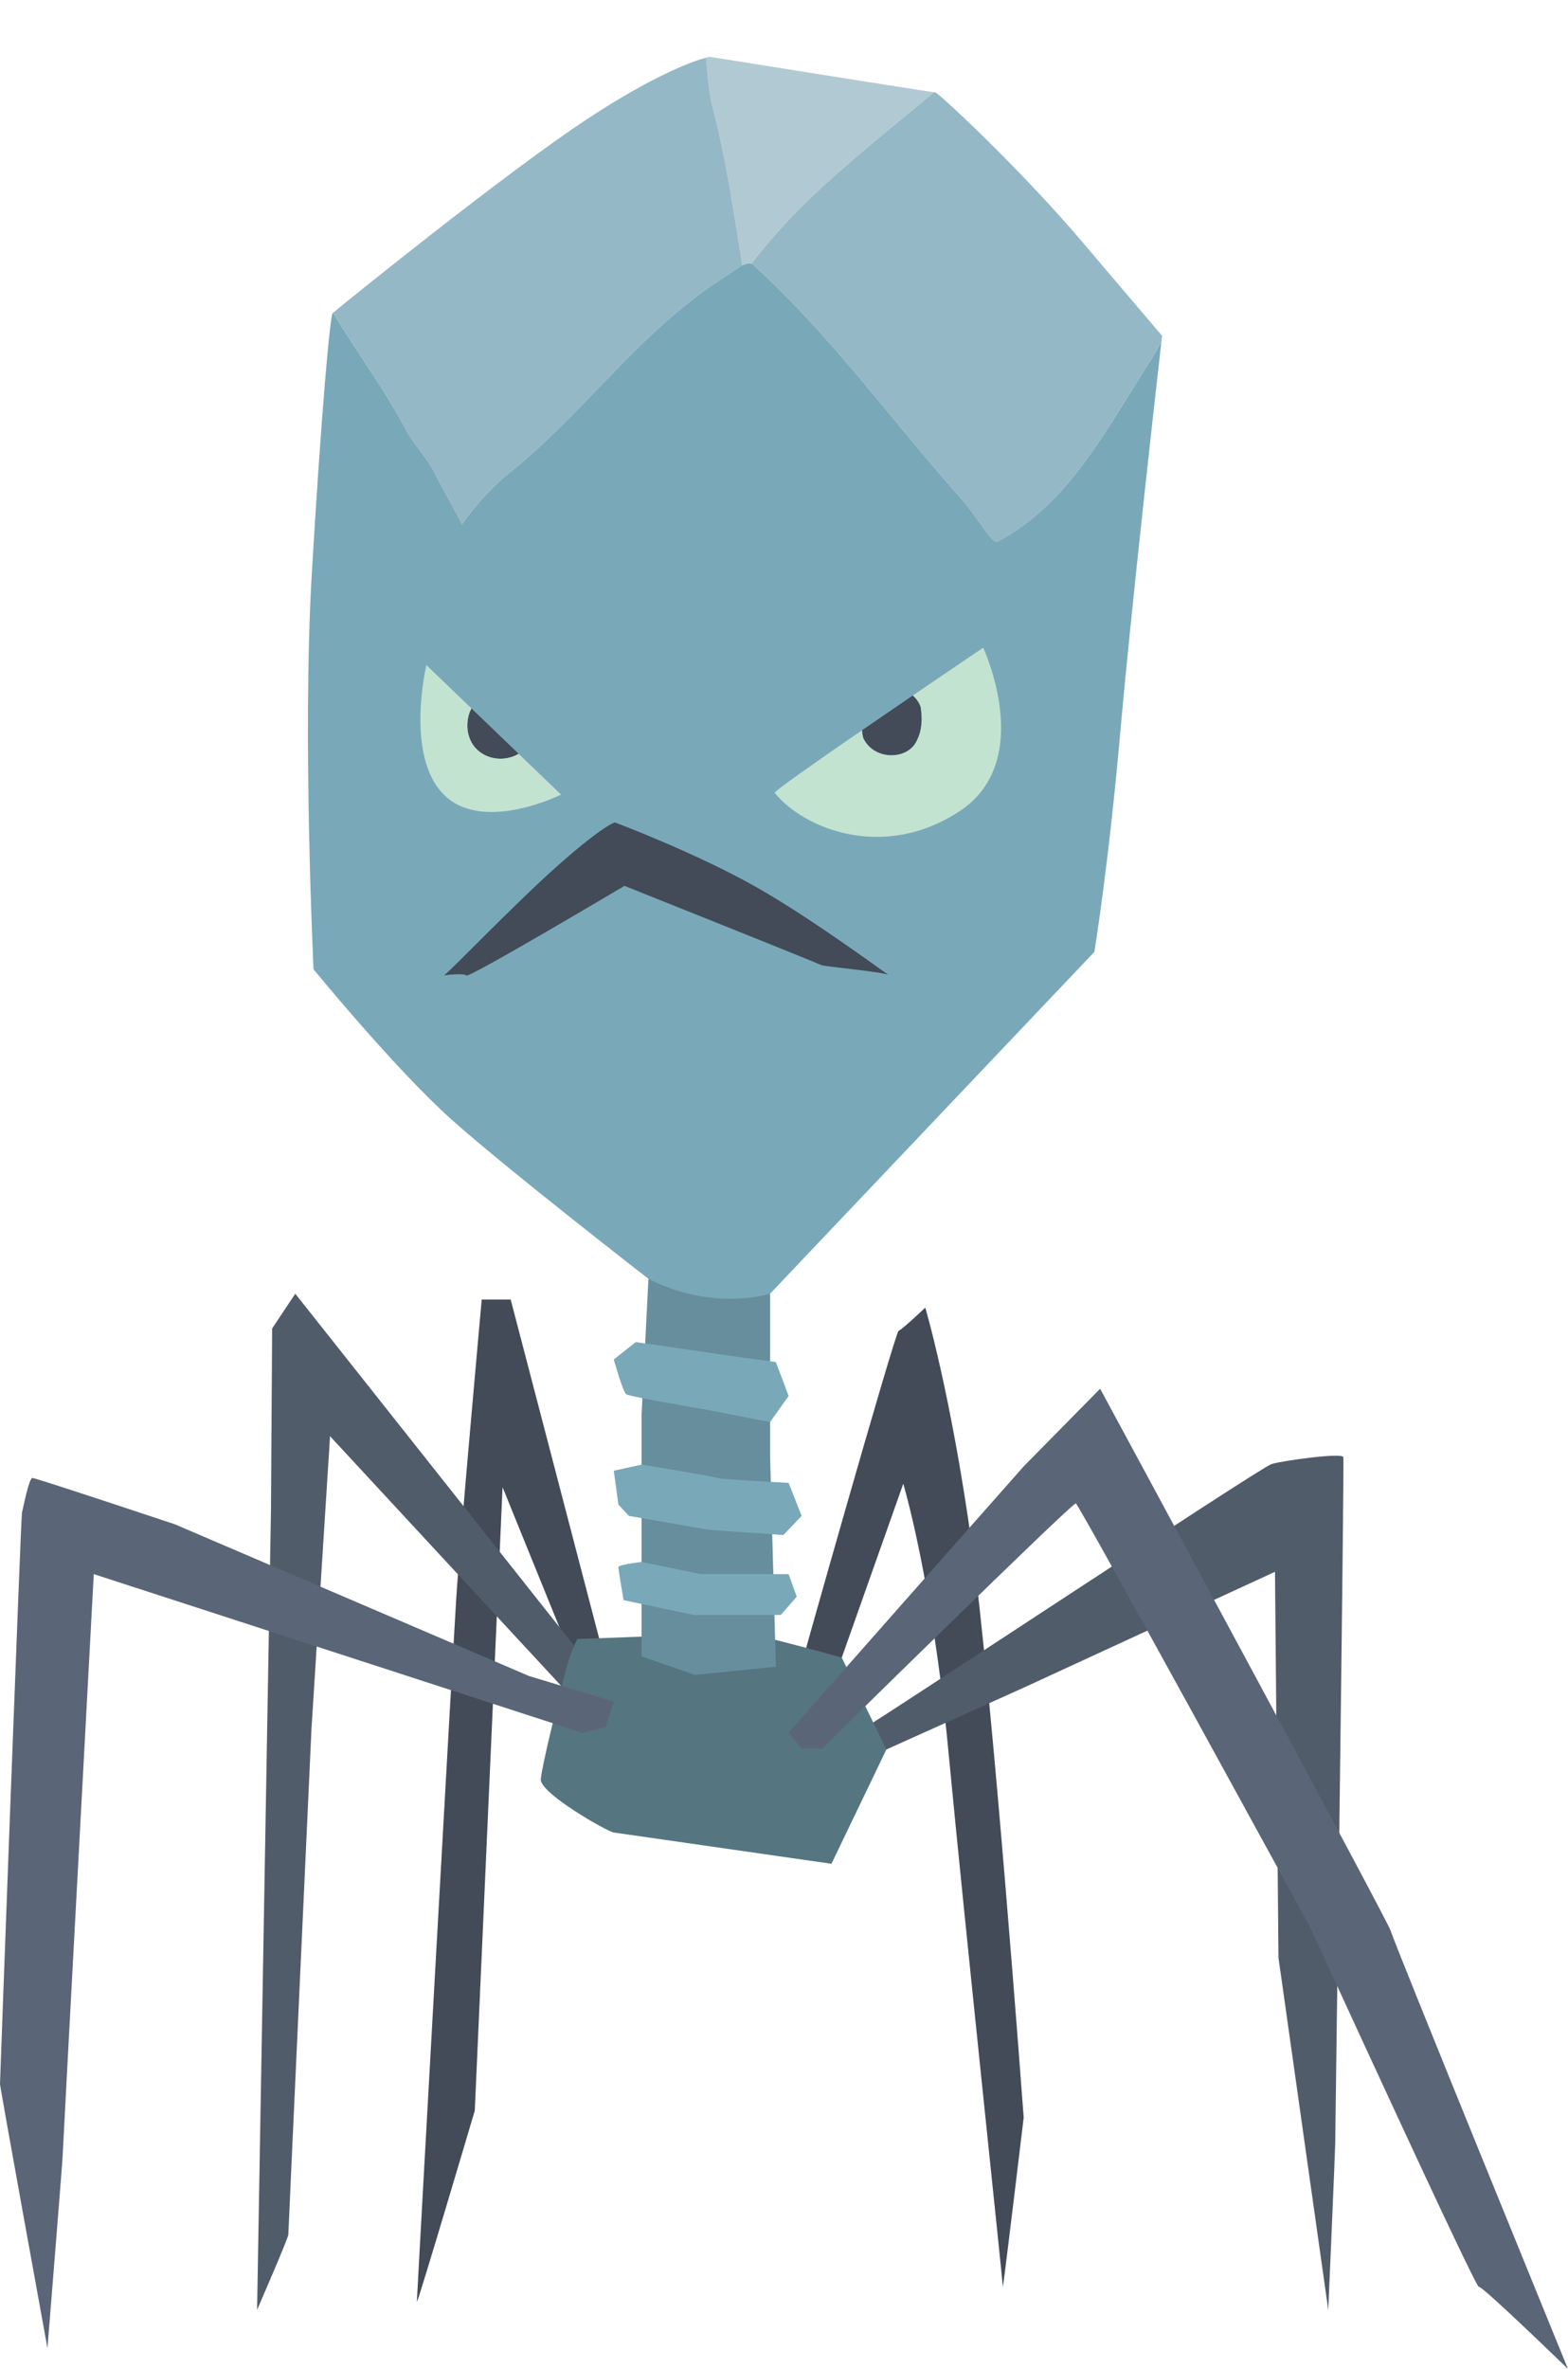
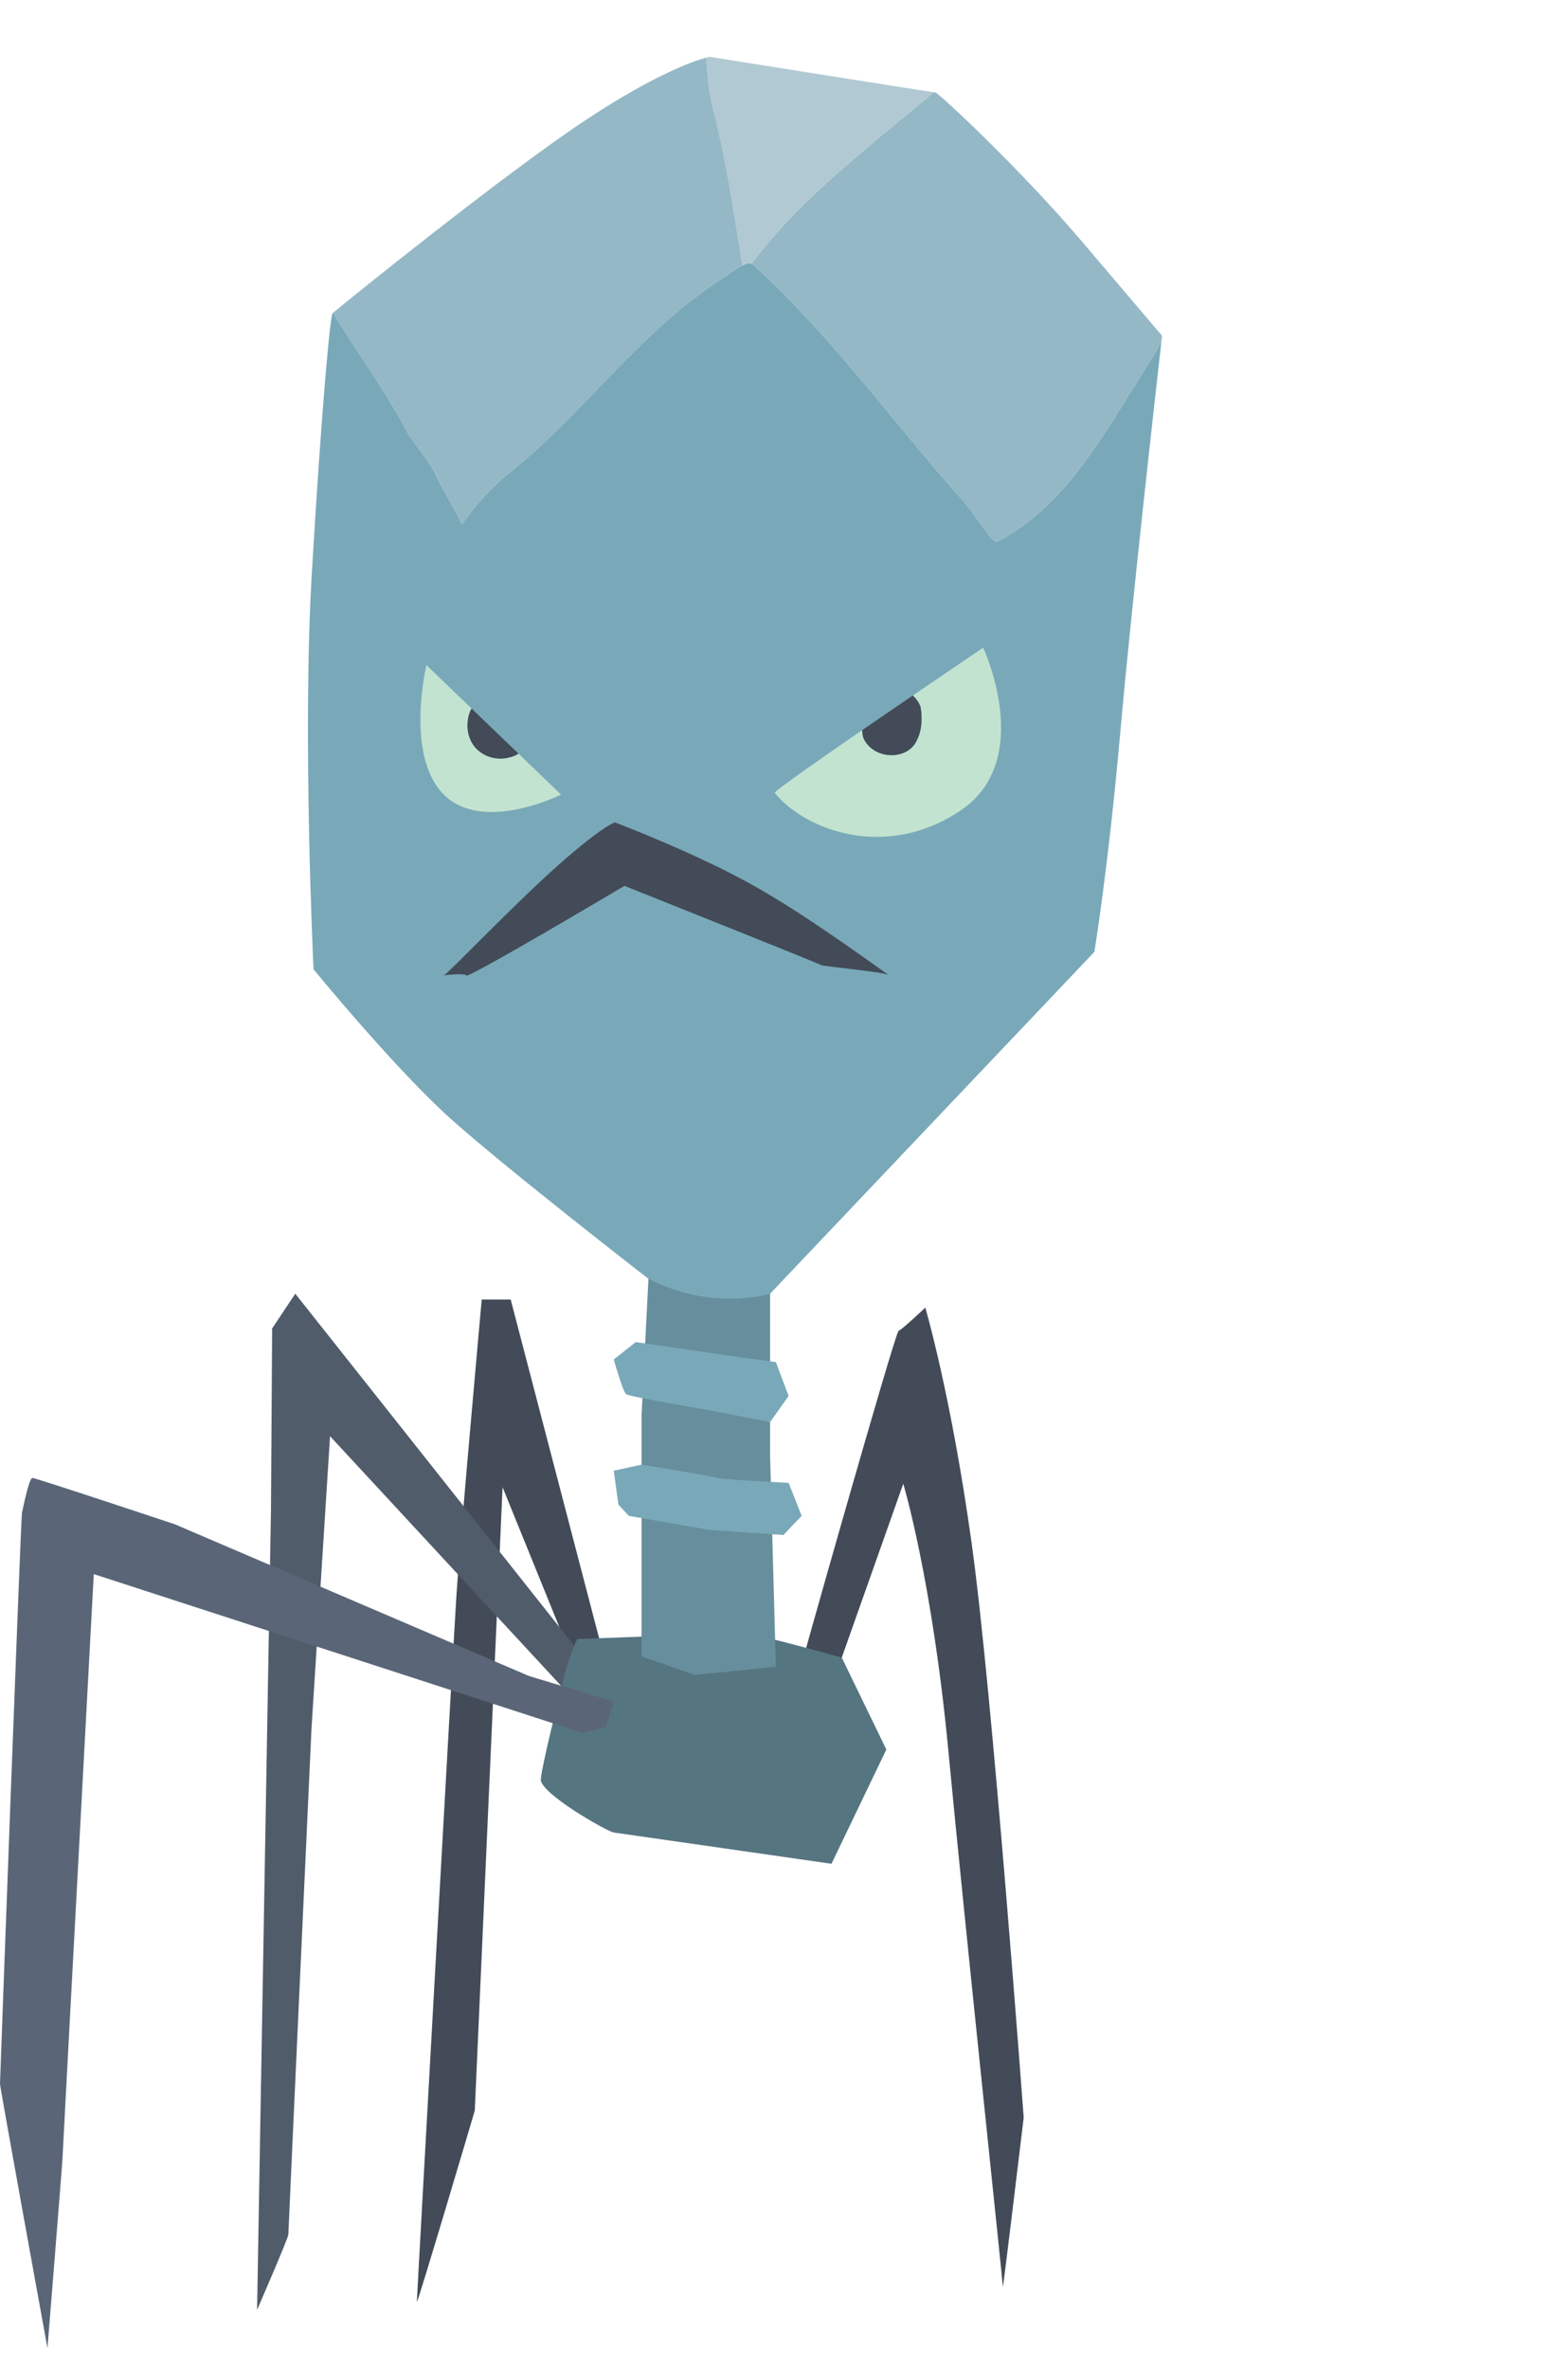
<svg xmlns="http://www.w3.org/2000/svg" style="isolation:isolate" viewBox="1013.79 824.531 469.53 708.989" width="469.53pt" height="708.989pt">
  <g>
-     <path d=" M 1252.37 1327.88 C 1252.71 1326.15 1281.84 1223.15 1282.88 1222.81 C 1283.92 1222.46 1290.86 1215.87 1290.86 1215.87 C 1290.86 1215.87 1298.49 1241.53 1304.73 1286.27 C 1310.97 1331 1320.33 1458.27 1320.33 1458.27 C 1320.33 1458.27 1314.09 1510.28 1314.09 1508.9 C 1314.09 1507.51 1302.65 1400.01 1297.79 1348.69 C 1292.94 1297.36 1284.27 1268.58 1284.27 1268.58 L 1262.42 1330.31 L 1252.37 1327.88 Z " fill="rgb(66,75,87)" />
+     <path d=" M 1252.37 1327.88 C 1252.71 1326.15 1281.84 1223.15 1282.88 1222.81 C 1283.92 1222.46 1290.86 1215.87 1290.86 1215.87 C 1290.86 1215.87 1298.49 1241.53 1304.73 1286.27 C 1310.97 1331 1320.33 1458.27 1320.33 1458.27 C 1320.33 1458.27 1314.09 1510.28 1314.09 1508.9 C 1314.09 1507.51 1302.65 1400.01 1297.79 1348.69 C 1292.94 1297.36 1284.27 1268.58 1284.27 1268.58 L 1262.42 1330.31 L 1252.37 1327.88 " fill="rgb(66,75,87)" />
    <path d=" M 1186.82 1325.11 L 1164.28 1269.62 L 1155.96 1456.19 C 1155.96 1456.19 1138.62 1514.79 1138.62 1513.4 C 1138.62 1512.02 1149.37 1319.56 1150.41 1302.91 C 1151.45 1286.27 1158.04 1213.45 1158.04 1213.45 L 1166.71 1213.45 L 1195.15 1322.33 L 1186.82 1325.11 Z " fill="rgb(66,75,87)" />
-     <path d=" M 1266.93 1345.22 C 1271.44 1343.14 1391.08 1263.73 1394.54 1262.69 C 1398.01 1261.65 1415.7 1259.22 1416.04 1260.61 C 1416.39 1261.99 1413.61 1464.51 1413.61 1466.24 C 1413.61 1467.98 1411.53 1515.83 1411.53 1515.83 L 1396.62 1410.41 L 1395.58 1294.94 L 1320.33 1329.61 L 1271.78 1351.46 L 1266.93 1345.22 Z " fill="rgb(81,92,107)" />
    <path d=" M 1186.82 1334.47 L 1112.62 1254.36 L 1107.07 1341.75 C 1107.07 1341.75 1100.13 1492.25 1100.13 1493.29 C 1100.13 1494.33 1090.77 1515.83 1090.77 1515.83 L 1094.93 1276.56 L 1095.28 1222.11 L 1102.21 1211.71 L 1190.99 1323.72 L 1186.82 1334.47 Z " fill="rgb(81,92,107)" />
    <path d=" M 1197.57 1372.96 C 1195.49 1372.61 1175.38 1361.17 1175.73 1357.01 C 1176.07 1352.85 1180.88 1333.73 1182.66 1326.49 C 1184.45 1319.26 1186.65 1315.05 1186.65 1315.05 C 1186.65 1315.05 1232.95 1313.32 1236.41 1313.32 C 1239.88 1313.32 1265.85 1320.61 1265.85 1320.61 L 1279.2 1348.13 L 1262.77 1382.32 L 1197.57 1372.96 Z " fill="rgb(85,117,129)" />
-     <path d=" M 1249.94 1343.14 C 1251.33 1341.4 1320.33 1263.38 1320.33 1263.38 L 1343.22 1240.15 C 1343.22 1240.15 1429.91 1400.36 1430.26 1402.44 C 1430.61 1404.52 1483.32 1533.52 1483.32 1533.52 C 1483.32 1533.52 1457.65 1508.6 1456.61 1508.92 C 1455.57 1509.24 1406.33 1401.74 1406.33 1401.74 C 1406.33 1401.74 1336.98 1274.82 1335.94 1274.48 C 1334.9 1274.13 1259.99 1347.82 1259.99 1347.82 L 1253.75 1347.82 L 1249.94 1343.14 Z " fill="rgb(90,102,119)" />
    <path d=" M 1195.15 1341.4 L 1188.21 1343.14 L 1041.87 1295.63 C 1041.87 1295.63 1032.51 1469.36 1032.51 1470.4 C 1032.51 1471.44 1028 1527.28 1028 1527.28 C 1028 1527.28 1013.79 1449.25 1013.79 1448.21 C 1013.79 1447.17 1020.03 1278.64 1020.37 1277.25 C 1020.72 1275.87 1022.46 1266.85 1023.5 1266.85 C 1024.54 1266.85 1066.15 1280.72 1066.15 1280.72 L 1172.26 1326.15 L 1197.58 1333.78 L 1195.15 1341.4 Z " fill="rgb(90,102,119)" />
    <path d=" M 1221.85 1325.8 L 1205.9 1320.25 L 1205.9 1248.12 L 1208.33 1199.92 C 1208.33 1199.92 1244.39 1201.66 1244.39 1202.7 C 1244.39 1203.74 1244.39 1260.19 1244.39 1260.19 L 1246.12 1323.37 L 1221.85 1325.8 Z " fill="rgb(103,142,156)" />
-     <path d=" M 1205.9 1291.99 L 1223.67 1295.63 L 1249.94 1295.63 L 1252.37 1302.39 L 1247.6 1307.85 L 1221.59 1307.85 L 1200.52 1303.43 C 1200.52 1303.43 1198.96 1294.33 1198.96 1293.55 C 1198.96 1292.77 1205.9 1291.99 1205.9 1291.99 Z " fill="rgb(121,169,185)" />
    <path d=" M 1226.01 1282.37 L 1202.08 1278.2 L 1198.96 1274.82 L 1197.58 1264.68 L 1205.9 1262.86 C 1205.9 1262.86 1227.83 1266.42 1228.61 1266.85 C 1229.39 1267.28 1249.94 1268.32 1249.94 1268.32 L 1253.84 1278.2 L 1248.38 1283.93 L 1226.01 1282.37 Z " fill="rgb(121,169,185)" />
    <path d=" M 1225.66 1246.48 C 1225.66 1246.48 1202.34 1242.57 1201.3 1241.79 C 1200.26 1241.01 1197.58 1231.39 1197.58 1231.39 L 1204.16 1226.19 L 1236.41 1230.87 L 1246.12 1232.17 L 1249.94 1242.31 L 1244.39 1250.12 L 1225.66 1246.48 Z " fill="rgb(121,169,185)" />
    <path d=" M 1338.1 897.188 C 1319.12 874.821 1294.67 852.194 1293.89 852.194 C 1293.86 852.194 1293.68 852.171 1293.39 852.129 C 1274.25 868.309 1253.8 883.471 1238.79 903.488 C 1239.06 903.578 1239.31 903.725 1239.53 903.95 C 1262.94 925.276 1280.63 950.244 1301.95 974.171 C 1306.12 978.853 1310.8 987.175 1312.36 986.655 C 1332.64 976.252 1344.09 954.925 1356.57 935.16 C 1358.39 932.432 1360.03 929.679 1361.56 926.907 C 1361.7 925.679 1361.77 925.016 1361.77 925.016 C 1361.77 925.016 1357.09 919.555 1338.1 897.188 Z " fill="rgb(149,184,198)" />
    <path d=" M 1293.39 852.129 C 1287.19 851.25 1226.27 841.531 1226.27 841.531 C 1226.27 841.531 1225.91 841.597 1225.2 841.789 C 1225.64 846.579 1225.98 851.459 1227.05 856.095 C 1231.29 872.269 1233.53 888.157 1236.09 903.971 C 1237.11 903.473 1238.03 903.236 1238.79 903.488 C 1253.8 883.471 1274.25 868.309 1293.39 852.129 Z " fill="rgb(177,201,211)" />
    <path d=" M 1227.05 856.095 C 1225.98 851.459 1225.64 846.579 1225.2 841.789 C 1221.85 842.697 1210.47 846.473 1189.86 859.996 C 1165.41 876.042 1116.27 915.777 1113.52 918.148 C 1120.89 930.359 1129.33 941.506 1136.02 954.405 C 1138.62 958.566 1141.74 961.688 1143.82 965.849 C 1146.43 971.051 1149.55 976.252 1152.15 981.454 C 1155.79 976.252 1159.95 971.571 1164.63 967.409 C 1188.56 948.684 1203.64 925.276 1229.65 908.111 C 1231.8 906.886 1234.12 904.94 1236.09 903.971 C 1233.53 888.157 1231.29 872.269 1227.05 856.095 Z " fill="rgb(149,184,198)" />
    <path d=" M 1356.57 935.16 C 1344.09 954.925 1332.64 976.252 1312.36 986.655 C 1310.8 987.175 1306.12 978.853 1301.95 974.171 C 1280.63 950.244 1262.94 925.276 1239.53 903.95 C 1237.45 901.869 1233.29 906.031 1229.65 908.111 C 1203.64 925.276 1188.56 948.684 1164.63 967.409 C 1159.95 971.571 1155.79 976.252 1152.15 981.454 C 1149.55 976.252 1146.43 971.051 1143.82 965.849 C 1141.74 961.688 1138.62 958.566 1136.02 954.405 C 1129.33 941.506 1120.89 930.359 1113.52 918.148 C 1113.46 918.198 1113.41 918.238 1113.4 918.254 C 1112.62 919.034 1110.01 947.903 1107.15 996.278 C 1104.29 1044.65 1107.67 1114.61 1107.67 1114.61 C 1107.67 1114.61 1132.12 1144.52 1149.03 1159.61 C 1165.93 1174.69 1207.96 1207.25 1207.96 1207.25 C 1227.35 1217.18 1244.39 1211.71 1244.39 1211.71 L 1341.49 1109.41 C 1341.49 1109.41 1345.65 1084.45 1349.29 1043.35 C 1352.59 1006.05 1360.18 938.979 1361.56 926.907 C 1360.03 929.679 1358.39 932.432 1356.57 935.16 Z " fill="rgb(121,169,185)" />
    <path d=" M 1146.69 1116.44 C 1147.99 1115.92 1167.49 1095.37 1181.02 1083.4 C 1194.54 1071.44 1197.92 1070.66 1197.92 1070.66 C 1197.92 1070.66 1222.11 1079.76 1240.05 1089.91 C 1258 1100.05 1281.15 1117.48 1280.11 1116.44 C 1279.07 1115.4 1260.34 1113.83 1259.56 1113.31 C 1258.78 1112.79 1200.78 1089.65 1200.78 1089.65 C 1200.78 1089.65 1154.23 1117.3 1153.45 1116.48 C 1152.67 1115.65 1146.69 1116.44 1146.69 1116.44 Z " fill="rgb(66,75,87)" />
    <path d=" M 1288.43 1045.95 C 1289.99 1042.83 1289.99 1039.19 1289.47 1036.07 C 1288.96 1034.68 1288.15 1033.57 1287.13 1032.67 C 1282.24 1036 1276.99 1039.59 1271.91 1043.08 C 1271.96 1043.86 1272.08 1044.65 1272.3 1045.43 C 1275.42 1052.2 1285.83 1052.2 1288.43 1045.95 Z " fill="rgb(66,75,87)" />
    <path d=" M 1308.2 1018.38 C 1308.2 1018.38 1298.71 1024.79 1287.13 1032.67 C 1288.15 1033.57 1288.96 1034.68 1289.47 1036.07 C 1289.99 1039.19 1289.99 1042.83 1288.43 1045.95 C 1285.83 1052.2 1275.42 1052.2 1272.3 1045.43 C 1272.08 1044.65 1271.96 1043.86 1271.91 1043.08 C 1258 1052.65 1245.47 1061.43 1245.78 1061.82 C 1254.36 1072.48 1278.29 1082.36 1301.17 1067.28 C 1324.06 1052.2 1308.2 1018.38 1308.2 1018.38 Z " fill="rgb(195,227,209)" />
    <path d=" M 1154.23 1044.91 C 1155.79 1050.11 1161.51 1052.72 1166.71 1051.15 C 1167.58 1050.92 1168.36 1050.56 1169.08 1050.11 L 1154.97 1036.55 C 1153.62 1038.97 1153.37 1042.33 1154.23 1044.91 Z " fill="rgb(66,75,87)" />
    <path d=" M 1169.08 1050.11 C 1168.36 1050.56 1167.58 1050.92 1166.71 1051.15 C 1161.51 1052.72 1155.79 1050.11 1154.23 1044.91 C 1153.37 1042.33 1153.62 1038.97 1154.97 1036.55 L 1141.48 1023.59 C 1141.48 1023.59 1134.98 1050.63 1146.69 1062.34 C 1158.39 1074.04 1181.8 1062.34 1181.8 1062.34 L 1169.08 1050.11 Z " fill="rgb(195,227,209)" />
  </g>
</svg>